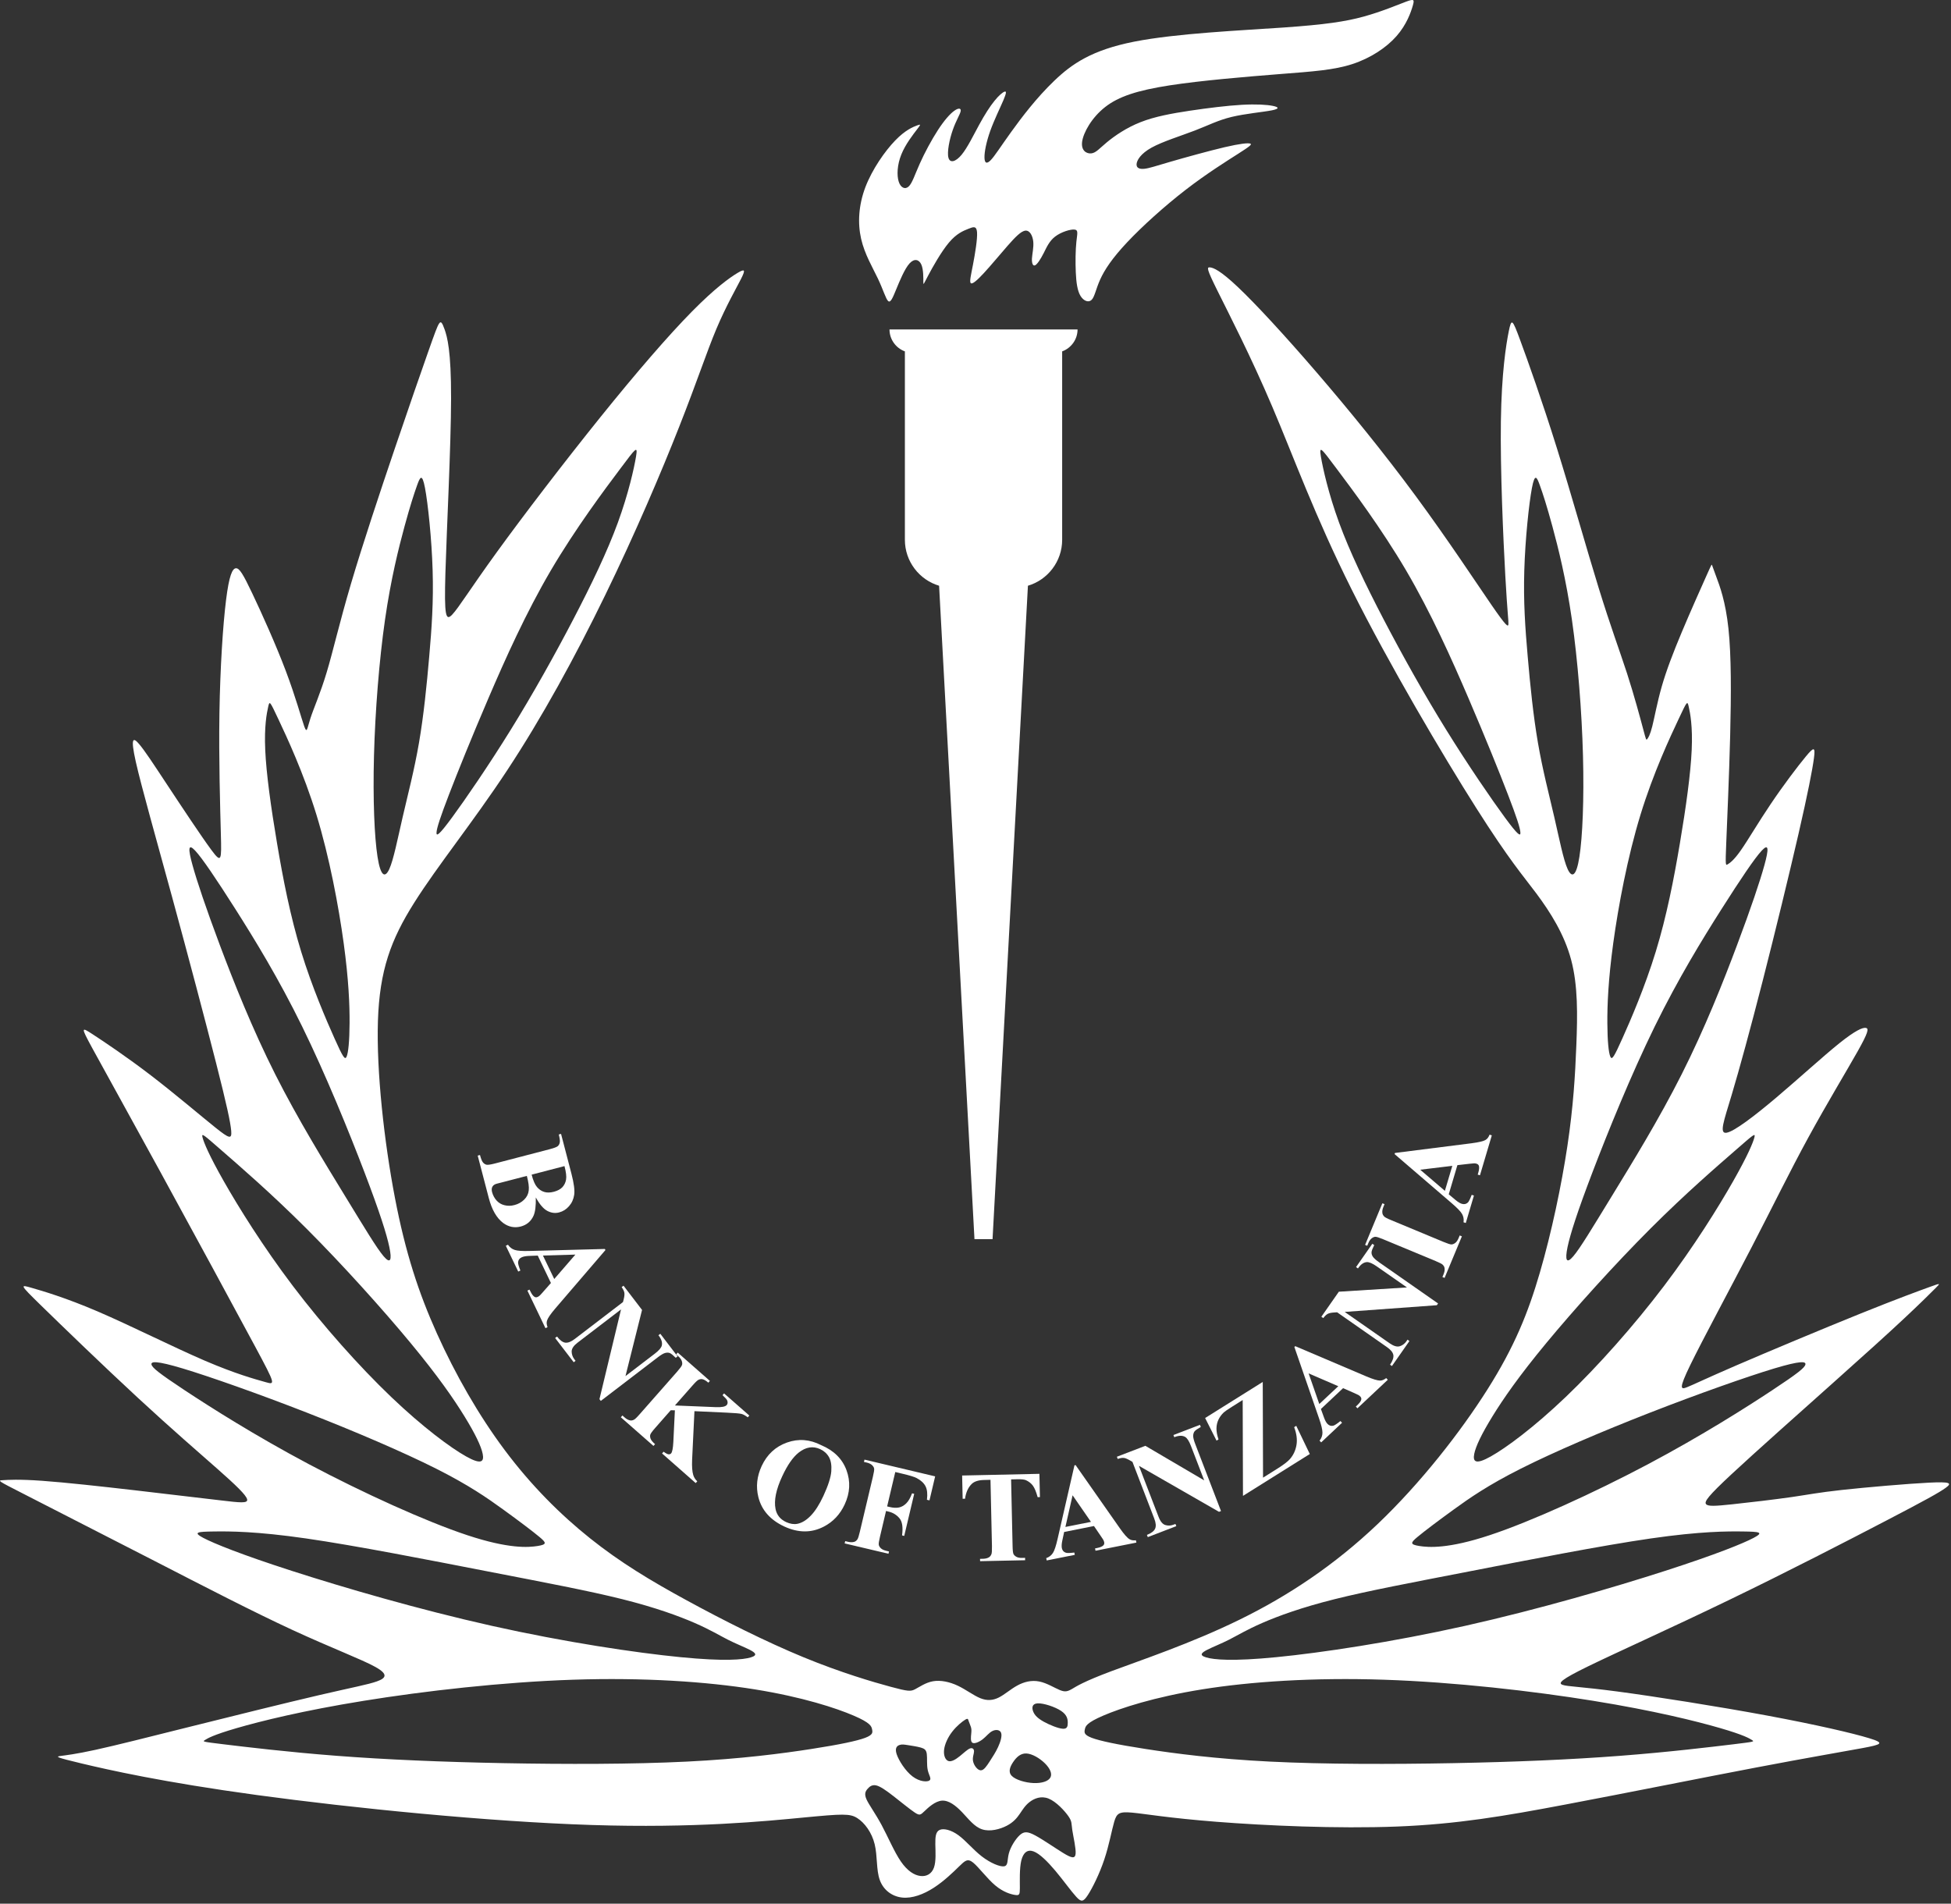
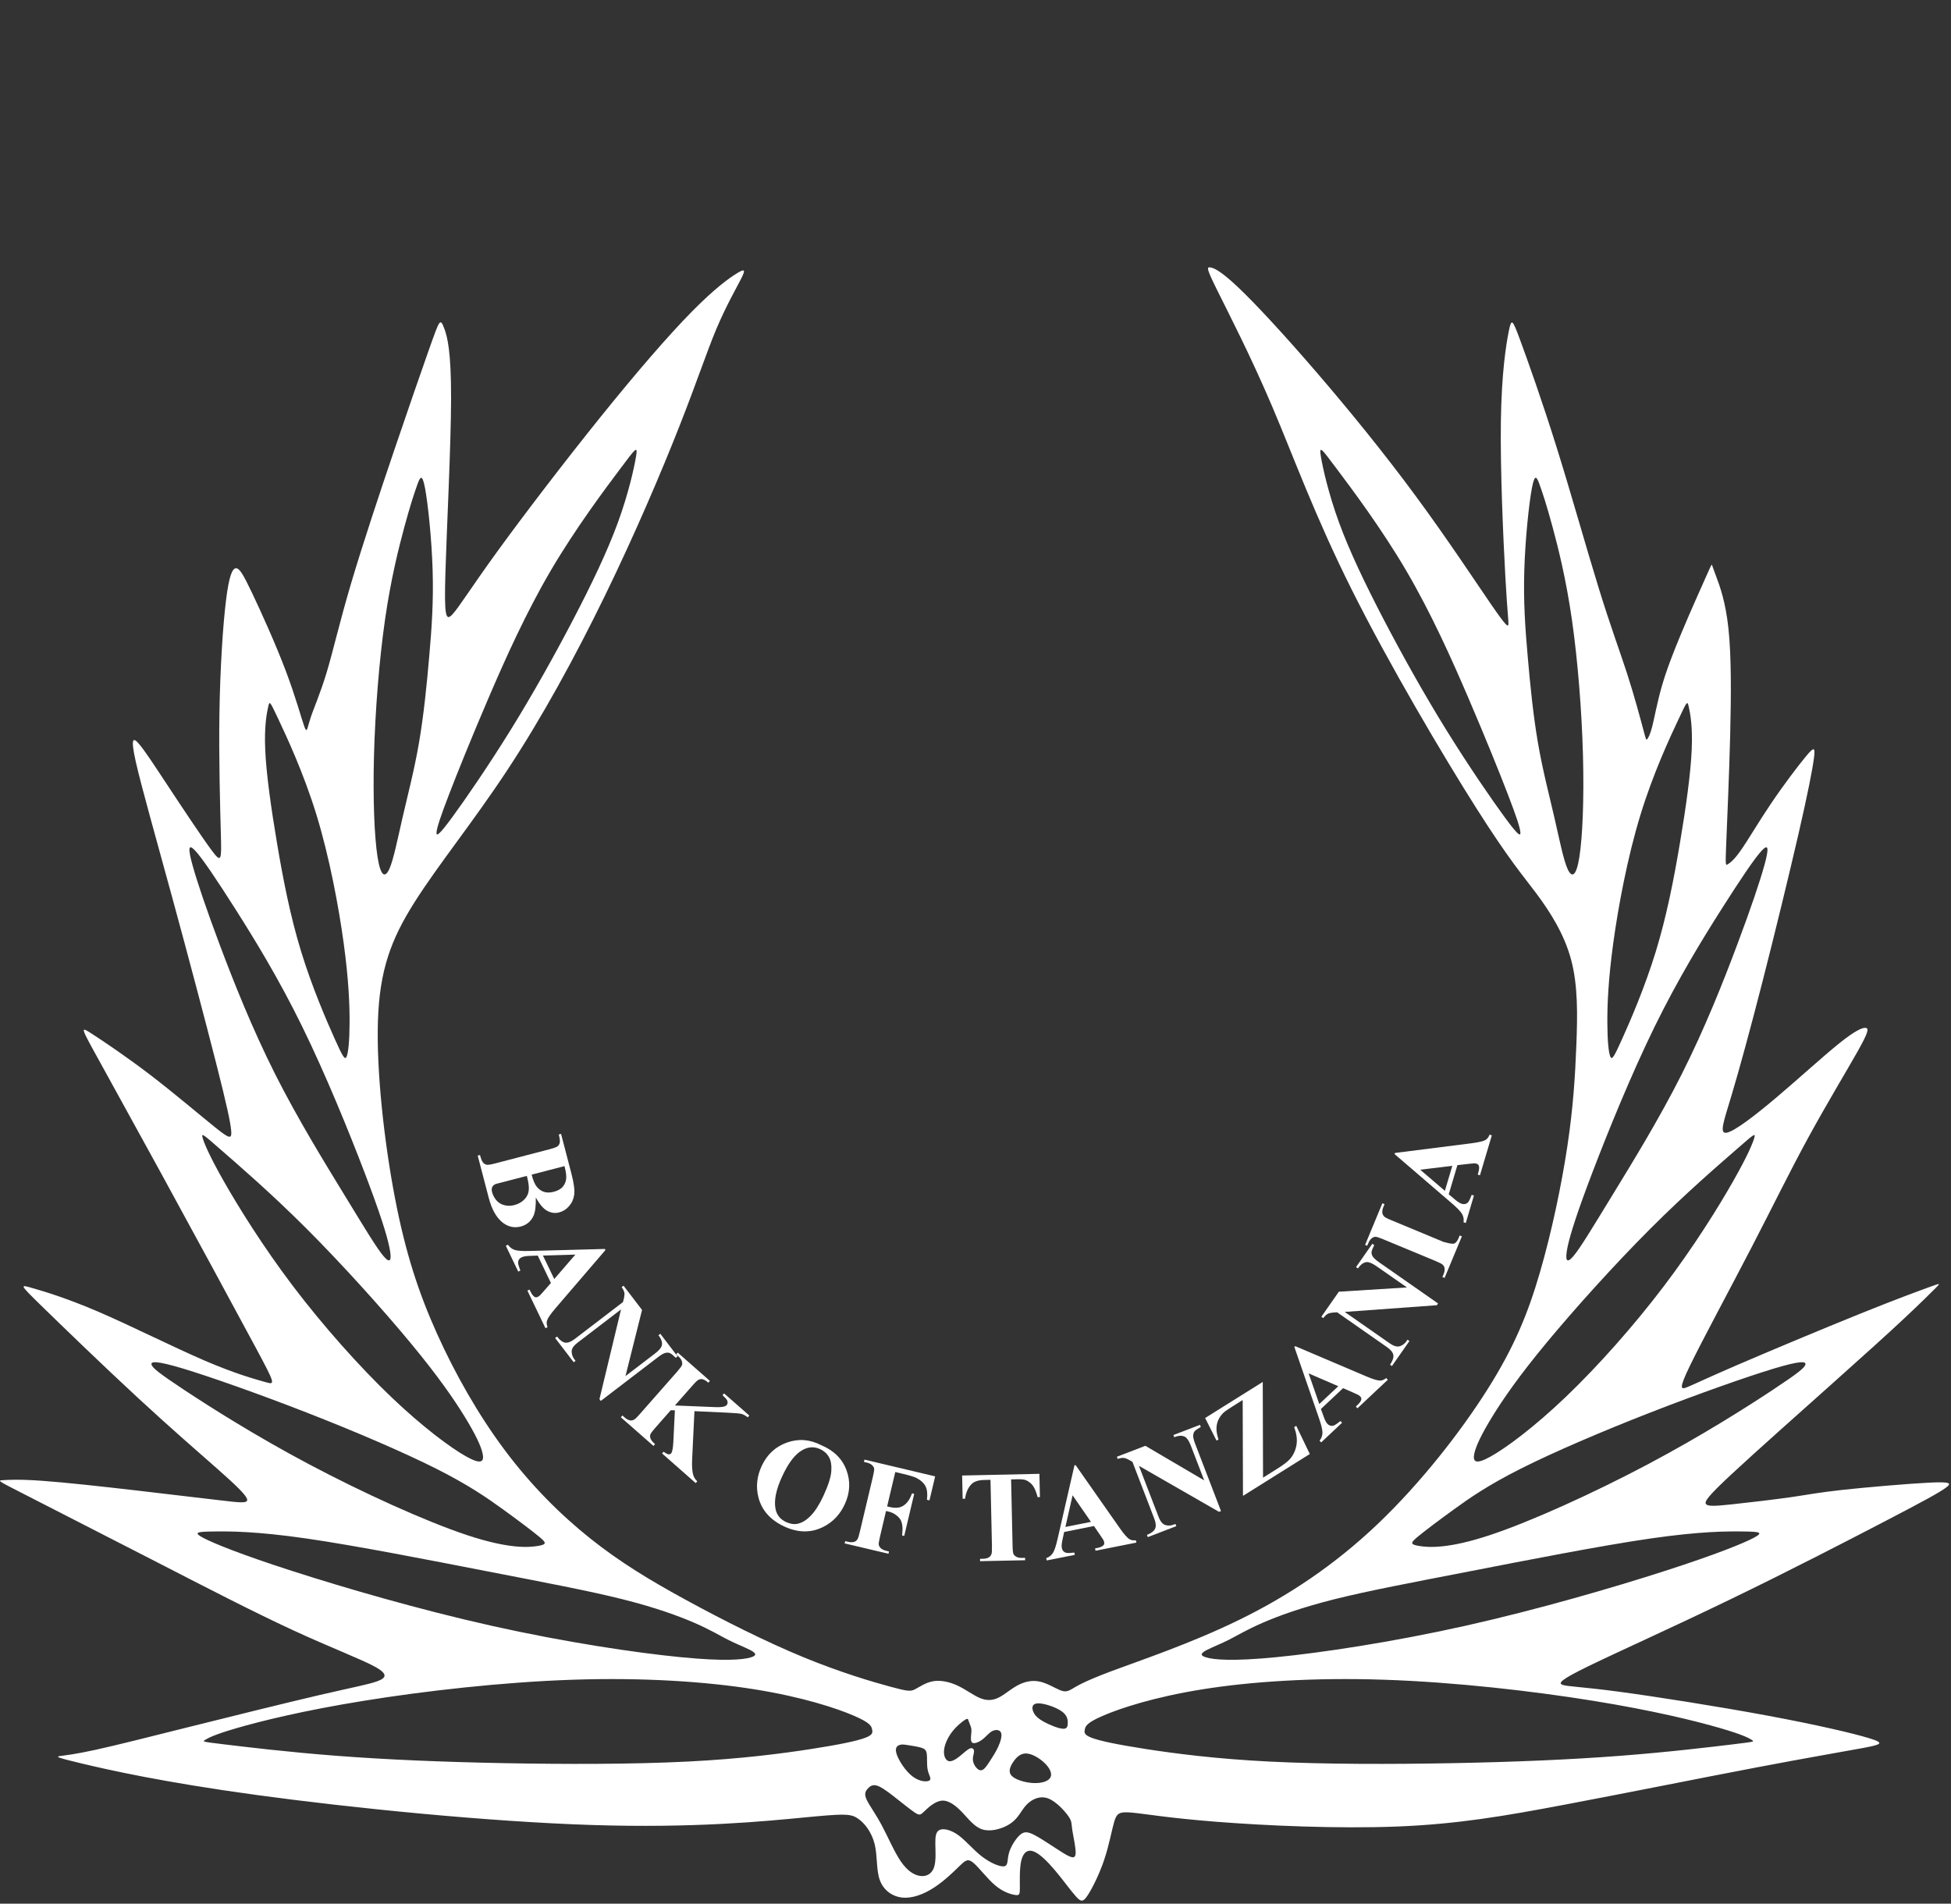
<svg xmlns="http://www.w3.org/2000/svg" width="207" height="202" version="1.1" style="">
  <rect width="100%" height="100%" fill="#333333" stroke="none" />
  <rect id="backgroundrect" width="100%" height="100%" x="0" y="0" fill="none" stroke="none" />
  <g class="currentLayer" style="">
    <title>Layer 1</title>
    <g id="surface1" class="">
      <path style=" stroke:none;fill-rule:evenodd;fill:rgb(255,255,255);fill-opacity:1;" d="M129.199,30.906 C130.375,33.281 132.727,37.832 135,43.184 C137.277,48.531 139.477,54.684 143.426,62.582 C147.375,70.48 153.074,80.133 156.625,85.734 C160.176,91.332 161.574,92.883 163.027,94.832 C164.477,96.781 165.977,99.133 166.699,101.855 C167.426,104.582 167.375,107.684 167.25,110.895 C167.125,114.105 166.926,117.434 166.301,121.594 C165.676,125.758 164.625,130.758 163.375,135.047 C162.125,139.332 160.676,142.91 157.824,147.422 C154.973,151.934 150.723,157.383 146.148,161.734 C141.574,166.082 136.676,169.336 131.523,171.859 C126.375,174.383 120.973,176.184 117.938,177.32 C114.898,178.461 114.223,178.934 113.75,179.207 C113.273,179.484 113,179.559 112.449,179.332 C111.898,179.109 111.074,178.582 110.262,178.422 C109.449,178.258 108.648,178.457 107.938,178.848 C107.223,179.234 106.598,179.809 105.973,180.121 C105.348,180.434 104.723,180.484 104.012,180.195 C103.301,179.91 102.5,179.285 101.625,178.871 C100.75,178.457 99.801,178.258 99,178.395 C98.199,178.535 97.551,179.008 97.086,179.246 C96.625,179.484 96.348,179.484 94.5,178.984 C92.648,178.484 89.223,177.484 85.25,175.848 C81.273,174.211 76.75,171.934 72.875,169.82 C69,167.711 65.773,165.758 62.613,163.234 C59.449,160.711 56.348,157.609 53.562,153.883 C50.773,150.16 48.301,145.809 46.363,141.508 C44.426,137.207 43.023,132.957 41.898,127.082 C40.773,121.207 39.926,113.707 40.098,108.332 C40.273,102.957 41.473,99.707 43.949,95.785 C46.422,91.859 50.172,87.258 53.82,81.723 C57.473,76.184 61.02,69.711 64.195,63.184 C67.371,56.66 70.172,50.086 72.07,45.262 C73.973,40.438 74.973,37.359 76.008,34.898 C77.047,32.438 78.121,30.586 78.621,29.598 C79.121,28.609 79.047,28.484 78.234,28.973 C77.422,29.461 75.871,30.562 73.41,33.062 C70.945,35.562 67.57,39.461 63.695,44.273 C59.82,49.086 55.445,54.812 52.66,58.66 C49.871,62.512 48.672,64.484 47.984,65.211 C47.297,65.938 47.121,65.41 47.258,60.773 C47.395,56.137 47.848,47.387 47.859,42.285 C47.871,37.188 47.445,35.734 47.172,34.953 C46.895,34.172 46.77,34.059 46.582,34.34 C46.395,34.621 46.145,35.297 45.395,37.43 C44.645,39.559 43.395,43.148 41.852,47.699 C40.309,52.246 38.473,57.762 37.227,61.98 C35.984,66.199 35.332,69.121 34.656,71.359 C33.984,73.598 33.281,75.148 32.934,76.223 C32.582,77.297 32.582,77.898 32.281,77.074 C31.984,76.246 31.383,73.996 30.32,71.184 C29.258,68.371 27.734,64.996 26.77,62.973 C25.809,60.949 25.406,60.273 25.031,60.297 C24.656,60.324 24.309,61.047 23.984,63.672 C23.656,66.297 23.359,70.824 23.281,75.688 C23.207,80.547 23.359,85.746 23.434,88.523 C23.508,91.297 23.508,91.648 22.434,90.199 C21.359,88.746 19.207,85.496 17.707,83.223 C16.207,80.949 15.355,79.648 14.758,78.949 C14.156,78.246 13.809,78.148 14.406,80.824 C15.008,83.496 16.559,88.949 18.258,95.176 C19.957,101.398 21.809,108.398 22.934,112.824 C24.059,117.246 24.457,119.098 24.531,119.996 C24.605,120.898 24.355,120.848 22.859,119.648 C21.359,118.449 18.605,116.098 16.031,114.125 C13.457,112.148 11.059,110.547 9.832,109.746 C8.609,108.949 8.559,108.949 9.781,111.199 C11.008,113.449 13.508,117.949 16.984,124.297 C20.457,130.648 24.906,138.848 27.094,142.926 C29.281,147 29.207,146.949 28.145,146.648 C27.082,146.348 25.031,145.797 21.719,144.375 C18.406,142.949 13.832,140.648 10.371,139.16 C6.906,137.676 4.559,137 3.344,136.648 C2.133,136.301 2.059,136.273 4.27,138.438 C6.48,140.598 10.98,144.949 14.645,148.336 C18.305,151.723 21.133,154.148 23.082,155.875 C25.031,157.598 26.105,158.625 26.219,159.086 C26.332,159.547 25.48,159.449 23.383,159.199 C21.281,158.949 17.93,158.551 14.344,158.137 C10.758,157.723 6.93,157.301 4.457,157.125 C1.98,156.949 0.855,157.023 0.293,157.062 C-0.27,157.098 -0.27,157.098 2.543,158.535 C5.355,159.973 10.98,162.848 16.355,165.609 C21.73,168.375 26.855,171.023 31.02,172.949 C35.18,174.871 38.383,176.074 39.82,176.875 C41.258,177.672 40.93,178.074 39.992,178.41 C39.055,178.746 37.508,179.023 33.906,179.859 C30.305,180.699 24.656,182.098 20.156,183.223 C15.656,184.348 12.305,185.199 10.133,185.672 C7.957,186.148 6.957,186.25 6.43,186.324 C5.906,186.398 5.855,186.449 8.68,187.125 C11.508,187.797 17.207,189.098 27.281,190.473 C37.355,191.848 51.805,193.297 62.758,193.648 C73.707,194 81.156,193.25 85.277,192.855 C89.395,192.461 90.184,192.422 90.957,192.918 C91.734,193.41 92.496,194.434 92.801,195.684 C93.109,196.938 92.957,198.41 93.344,199.484 C93.73,200.562 94.656,201.234 95.719,201.348 C96.781,201.461 97.984,201.012 99.07,200.309 C100.156,199.609 101.133,198.66 101.758,198.047 C102.383,197.438 102.656,197.16 103.246,197.637 C103.832,198.109 104.734,199.336 105.594,200.059 C106.457,200.785 107.281,201.012 107.719,201.074 C108.156,201.137 108.207,201.035 108.207,200.324 C108.207,199.609 108.156,198.285 108.355,197.434 C108.559,196.586 109.008,196.211 109.656,196.449 C110.309,196.688 111.156,197.535 111.996,198.535 C112.832,199.535 113.656,200.688 114.184,201.262 C114.707,201.836 114.93,201.836 115.418,201.086 C115.906,200.336 116.656,198.836 117.168,197.297 C117.684,195.762 117.957,194.184 118.219,193.297 C118.484,192.41 118.734,192.211 120.109,192.336 C121.484,192.461 123.984,192.91 129.082,193.309 C134.184,193.711 141.883,194.062 148.23,193.812 C154.582,193.562 159.582,192.711 166.055,191.484 C172.531,190.262 180.48,188.66 186.258,187.562 C192.031,186.461 195.633,185.859 197.633,185.484 C199.633,185.109 200.031,184.961 198.309,184.438 C196.582,183.91 192.734,183.012 187.484,182.035 C182.234,181.062 175.582,180.012 171.605,179.484 C167.633,178.961 166.332,178.961 165.809,178.785 C165.281,178.609 165.531,178.262 168.555,176.785 C171.582,175.312 177.383,172.711 183.531,169.734 C189.684,166.762 196.18,163.41 200.207,161.309 C204.234,159.211 205.781,158.359 206.457,157.859 C207.133,157.359 206.934,157.211 204.656,157.324 C202.383,157.438 198.031,157.812 195.418,158.098 C192.809,158.387 191.934,158.586 190.121,158.848 C188.309,159.109 185.559,159.434 183.781,159.621 C182.008,159.809 181.207,159.859 181.008,159.598 C180.809,159.336 181.207,158.762 183.734,156.41 C186.258,154.062 190.906,149.934 194.418,146.797 C197.934,143.66 200.309,141.512 202.031,139.898 C203.758,138.285 204.832,137.211 205.371,136.672 C205.906,136.137 205.906,136.137 204.77,136.547 C203.633,136.961 201.359,137.785 197.359,139.398 C193.359,141.012 187.633,143.41 184.219,144.883 C180.809,146.359 179.707,146.91 179.02,147.184 C178.332,147.461 178.059,147.461 179.359,144.797 C180.656,142.137 183.531,136.809 185.844,132.348 C188.156,127.883 189.906,124.285 191.859,120.707 C193.809,117.133 195.957,113.582 197.082,111.582 C198.207,109.582 198.309,109.133 197.969,109.07 C197.633,109.008 196.859,109.332 195.156,110.695 C193.457,112.059 190.832,114.457 188.461,116.465 C186.094,118.465 183.98,120.07 183.18,120.195 C182.379,120.32 182.895,118.965 183.727,116.188 C184.559,113.406 185.707,109.207 187.027,104.051 C188.344,98.895 189.832,92.781 190.82,88.484 C191.809,84.184 192.293,81.695 192.457,80.457 C192.621,79.219 192.457,79.234 191.602,80.266 C190.746,81.297 189.195,83.344 187.871,85.316 C186.543,87.281 185.445,89.172 184.688,90.246 C183.934,91.32 183.52,91.582 183.301,91.715 C183.082,91.848 183.055,91.848 183.152,89.496 C183.246,87.145 183.457,82.445 183.57,78.051 C183.68,73.656 183.695,69.57 183.387,66.695 C183.082,63.82 182.457,62.16 182.105,61.223 C181.754,60.285 181.68,60.07 181.645,59.965 C181.605,59.859 181.605,59.859 181.043,61.113 C180.48,62.371 179.355,64.883 178.438,67.07 C177.52,69.258 176.805,71.121 176.312,72.84 C175.82,74.559 175.543,76.133 175.305,77.07 C175.07,78.008 174.867,78.309 174.762,78.434 C174.656,78.559 174.645,78.508 174.332,77.332 C174.016,76.16 173.406,73.859 172.625,71.445 C171.84,69.035 170.891,66.508 169.617,62.383 C168.34,58.258 166.742,52.535 165.18,47.535 C163.617,42.535 162.09,38.258 161.277,36.059 C160.465,33.859 160.367,33.734 160.078,35.16 C159.793,36.582 159.316,39.559 159.242,44.695 C159.168,49.832 159.492,57.133 159.715,61.148 C159.941,65.16 160.066,65.883 160.043,66.223 C160.016,66.559 159.84,66.508 158.242,64.184 C156.641,61.859 153.617,57.262 150.227,52.66 C146.84,48.059 143.09,43.461 139.691,39.512 C136.289,35.559 133.242,32.262 131.352,30.473 C129.465,28.684 128.742,28.41 128.379,28.371 C128.02,28.332 128.02,28.531 129.199,30.906 zM110.094,180.742 C110.715,180.711 111.938,181.109 112.582,181.543 C113.227,181.973 113.289,182.434 113.289,182.809 C113.289,183.184 113.227,183.473 112.746,183.434 C112.266,183.398 111.363,183.035 110.746,182.691 C110.129,182.348 109.789,182.023 109.629,181.629 C109.465,181.234 109.477,180.773 110.094,180.742 zM108.891,186.059 C108.266,186.035 107.828,186.473 107.496,186.969 C107.164,187.461 106.938,188.012 107.344,188.434 C107.754,188.859 108.789,189.16 109.66,189.199 C110.527,189.234 111.227,189.012 111.445,188.609 C111.664,188.211 111.402,187.637 110.863,187.105 C110.328,186.574 109.516,186.086 108.891,186.059 zM102.402,182.48 C102.102,182.66 101.504,183.137 101.035,183.742 C100.562,184.348 100.227,185.086 100.164,185.691 C100.102,186.297 100.312,186.773 100.645,186.867 C100.977,186.961 101.426,186.672 101.84,186.34 C102.254,186.012 102.629,185.637 102.902,185.531 C103.176,185.422 103.352,185.586 103.344,185.848 C103.34,186.109 103.152,186.473 103.246,186.902 C103.34,187.336 103.715,187.836 104.051,187.848 C104.391,187.859 104.688,187.387 105.004,186.906 C105.312,186.422 105.641,185.934 105.895,185.379 C106.152,184.824 106.34,184.199 106.215,183.867 C106.09,183.535 105.652,183.496 105.289,183.68 C104.926,183.859 104.641,184.262 104.254,184.559 C103.863,184.859 103.379,185.059 103.164,184.918 C102.953,184.773 103.016,184.285 103.047,183.961 C103.078,183.637 103.078,183.473 103.016,183.262 C102.953,183.047 102.828,182.785 102.766,182.598 C102.703,182.41 102.703,182.297 102.402,182.48 zM95.438,185.16 C95.188,185.246 94.914,185.461 95.133,186.129 C95.352,186.797 96.062,187.922 96.82,188.496 C97.578,189.074 98.379,189.098 98.621,188.922 C98.863,188.746 98.551,188.371 98.434,187.824 C98.312,187.273 98.391,186.547 98.332,186.117 C98.277,185.684 98.09,185.547 97.703,185.434 C97.312,185.324 96.727,185.234 96.32,185.172 C95.914,185.109 95.688,185.074 95.438,185.16 zM92.965,189.449 C93.402,189.547 94.004,189.973 94.785,190.578 C95.562,191.184 96.527,191.973 97.051,192.324 C97.578,192.672 97.664,192.586 98.07,192.199 C98.477,191.809 99.203,191.121 99.934,191.066 C100.664,191.012 101.402,191.586 102.078,192.293 C102.754,192.996 103.363,193.836 104.203,194.109 C105.039,194.387 106.102,194.098 106.812,193.73 C107.527,193.359 107.891,192.91 108.195,192.469 C108.504,192.023 108.754,191.586 109.238,191.211 C109.727,190.836 110.453,190.523 111.258,190.848 C112.062,191.172 112.953,192.137 113.352,192.711 C113.754,193.285 113.664,193.473 113.77,194.191 C113.879,194.91 114.176,196.16 114.121,196.715 C114.062,197.273 113.652,197.137 112.801,196.617 C111.953,196.098 110.664,195.199 109.832,194.754 C109.004,194.309 108.629,194.324 108.184,194.734 C107.738,195.148 107.227,195.961 107.039,196.66 C106.852,197.359 106.988,197.949 106.547,198.031 C106.102,198.109 105.078,197.684 104.172,196.984 C103.266,196.285 102.477,195.309 101.688,194.734 C100.902,194.16 100.113,193.984 99.695,194.172 C99.277,194.359 99.227,194.91 99.238,195.699 C99.254,196.484 99.328,197.512 99.09,198.172 C98.852,198.836 98.301,199.137 97.66,199.059 C97.016,198.984 96.277,198.535 95.578,197.516 C94.879,196.496 94.215,194.91 93.547,193.668 C92.879,192.422 92.203,191.523 91.938,190.934 C91.676,190.348 91.828,190.074 92.039,189.824 C92.254,189.574 92.527,189.348 92.965,189.449 zM67.48,48.457 C67.68,47.238 67.484,47.5 65.836,49.703 C64.184,51.902 61.082,56.039 58.441,60.531 C55.805,65.027 53.629,69.875 51.816,74.102 C50.004,78.328 48.555,81.926 47.641,84.301 C46.727,86.676 46.352,87.828 46.316,88.316 C46.277,88.801 46.578,88.625 47.965,86.738 C49.352,84.852 51.828,81.25 54.203,77.414 C56.578,73.578 58.852,69.5 60.816,65.738 C62.777,61.977 64.43,58.527 65.555,55.453 C66.68,52.375 67.277,49.676 67.48,48.457 zM45.09,51.766 C45.402,53.402 45.805,57.203 45.902,60.516 C46.004,63.828 45.805,66.652 45.539,69.676 C45.277,72.703 44.953,75.926 44.453,78.828 C43.953,81.727 43.277,84.301 42.727,86.676 C42.18,89.051 41.754,91.227 41.305,92.215 C40.852,93.203 40.379,93 40.055,90.914 C39.727,88.828 39.555,84.852 39.68,80.164 C39.805,75.477 40.227,70.078 40.852,65.738 C41.477,61.402 42.305,58.125 42.914,55.875 C43.527,53.625 43.93,52.402 44.242,51.527 C44.555,50.652 44.777,50.125 45.09,51.766 zM28.453,75.004 C28.602,74.328 28.625,74.379 29.527,76.293 C30.426,78.203 32.199,81.98 33.578,86.465 C34.953,90.953 35.926,96.152 36.465,100.078 C37,104 37.102,106.652 37.09,108.578 C37.078,110.5 36.953,111.703 36.777,112.113 C36.602,112.527 36.375,112.152 35.5,110.203 C34.625,108.25 33.102,104.727 31.953,100.977 C30.801,97.227 30.027,93.25 29.391,89.465 C28.75,85.676 28.25,82.078 28.141,79.578 C28.027,77.078 28.301,75.676 28.453,75.004 zM20.699,90.25 C21.453,91.051 22.949,93.277 24.977,96.465 C27,99.652 29.551,103.801 32.062,108.926 C34.574,114.051 37.051,120.152 38.664,124.375 C40.277,128.602 41.027,130.953 41.312,132.34 C41.602,133.727 41.426,134.152 40.703,133.301 C39.977,132.453 38.699,130.328 36.613,126.914 C34.527,123.5 31.625,118.801 29.188,113.965 C26.75,109.125 24.777,104.152 23.312,100.25 C21.852,96.352 20.902,93.527 20.426,91.801 C19.949,90.078 19.949,89.453 20.699,90.25 zM23.465,122.027 C25.301,123.629 28.699,126.551 32.527,130.375 C36.352,134.203 40.602,138.926 43.551,142.488 C46.5,146.051 48.152,148.453 49.289,150.301 C50.426,152.152 51.051,153.453 51.215,154.277 C51.375,155.102 51.074,155.453 49.453,154.539 C47.824,153.629 44.875,151.453 41.488,148.215 C38.102,144.977 34.277,140.676 31.074,136.453 C27.875,132.227 25.301,128.078 23.738,125.328 C22.176,122.578 21.625,121.227 21.488,120.691 C21.352,120.152 21.625,120.43 23.465,122.027 zM19.414,145.215 C22.277,146.078 27.453,147.902 32.578,149.902 C37.703,151.902 42.777,154.078 46.277,155.84 C49.777,157.605 51.703,158.953 53.375,160.164 C55.051,161.379 56.477,162.453 57.227,163.078 C57.977,163.703 58.051,163.879 57.051,164.043 C56.051,164.203 53.977,164.355 49.59,162.902 C45.203,161.453 38.5,158.402 32.777,155.367 C27.051,152.328 22.301,149.305 19.574,147.504 C16.852,145.703 16.152,145.129 16.074,144.789 C16,144.453 16.551,144.355 19.414,145.215 zM77.215,173.98 C78.102,174.43 78.949,174.754 79.539,175.055 C80.125,175.355 80.449,175.629 79.652,175.867 C78.852,176.105 76.926,176.305 72.199,175.84 C67.477,175.379 59.949,174.254 52.176,172.516 C44.402,170.777 36.375,168.43 30.949,166.68 C25.527,164.93 22.699,163.777 21.562,163.18 C20.426,162.578 20.977,162.527 22.664,162.504 C24.352,162.48 27.176,162.48 32.465,163.242 C37.75,164.004 45.5,165.527 51.688,166.73 C57.875,167.93 62.5,168.805 66.039,169.691 C69.574,170.578 72.027,171.48 73.715,172.215 C75.402,172.953 76.324,173.527 77.215,173.98 zM90.562,182.039 C88.746,181.258 85.18,180.074 80.062,179.254 C74.945,178.434 68.27,177.984 60.781,178.234 C53.293,178.484 44.992,179.434 38.582,180.473 C32.168,181.508 27.645,182.633 25.105,183.371 C22.57,184.109 22.02,184.461 21.742,184.633 C21.469,184.809 21.469,184.809 23.73,185.086 C25.992,185.359 30.52,185.91 35.742,186.309 C40.969,186.711 46.895,186.961 53.43,187.086 C59.969,187.211 67.117,187.211 72.883,186.922 C78.645,186.637 83.02,186.059 86.09,185.582 C89.164,185.105 90.93,184.723 91.789,184.402 C92.645,184.078 92.59,183.816 92.527,183.5 C92.461,183.184 92.383,182.816 90.562,182.039 zM140.148,48.457 C139.949,47.238 140.145,47.5 141.793,49.703 C143.445,51.902 146.547,56.039 149.188,60.531 C151.824,65.027 154,69.875 155.812,74.102 C157.625,78.328 159.074,81.926 159.988,84.301 C160.902,86.676 161.277,87.828 161.312,88.316 C161.352,88.801 161.051,88.625 159.664,86.738 C158.277,84.852 155.801,81.25 153.426,77.414 C151.051,73.578 148.777,69.5 146.812,65.738 C144.852,61.977 143.199,58.527 142.074,55.453 C140.949,52.375 140.352,49.676 140.148,48.457 zM162.539,51.766 C162.227,53.402 161.824,57.203 161.727,60.516 C161.625,63.828 161.824,66.652 162.09,69.676 C162.352,72.703 162.676,75.926 163.176,78.828 C163.676,81.727 164.352,84.301 164.902,86.676 C165.449,89.051 165.875,91.227 166.324,92.215 C166.777,93.203 167.25,93 167.574,90.914 C167.902,88.828 168.078,84.852 167.953,80.164 C167.828,75.477 167.402,70.078 166.777,65.738 C166.152,61.402 165.324,58.125 164.715,55.875 C164.102,53.625 163.703,52.402 163.387,51.527 C163.074,50.652 162.852,50.125 162.539,51.766 zM179.176,75.004 C179.027,74.328 179.004,74.379 178.102,76.293 C177.203,78.203 175.426,81.98 174.051,86.465 C172.676,90.953 171.703,96.152 171.164,100.078 C170.629,104 170.527,106.652 170.539,108.578 C170.551,110.5 170.676,111.703 170.852,112.113 C171.027,112.527 171.25,112.152 172.125,110.203 C173.004,108.25 174.527,104.727 175.676,100.977 C176.828,97.227 177.602,93.25 178.238,89.465 C178.879,85.676 179.379,82.078 179.488,79.578 C179.602,77.078 179.328,75.676 179.176,75.004 zM186.926,90.25 C186.176,91.051 184.676,93.277 182.652,96.465 C180.629,99.652 178.078,103.801 175.562,108.926 C173.051,114.051 170.578,120.152 168.965,124.375 C167.352,128.602 166.602,130.953 166.312,132.34 C166.027,133.727 166.203,134.152 166.926,133.301 C167.652,132.453 168.926,130.328 171.016,126.914 C173.102,123.5 176.004,118.801 178.438,113.965 C180.879,109.125 182.852,104.152 184.312,100.25 C185.777,96.352 186.727,93.527 187.203,91.801 C187.676,90.078 187.676,89.453 186.926,90.25 zM184.164,122.027 C182.328,123.629 178.926,126.551 175.102,130.375 C171.277,134.203 167.027,138.926 164.078,142.488 C161.129,146.051 159.477,148.453 158.34,150.301 C157.203,152.152 156.578,153.453 156.414,154.277 C156.254,155.102 156.551,155.453 158.176,154.539 C159.801,153.629 162.754,151.453 166.141,148.215 C169.527,144.977 173.352,140.676 176.551,136.453 C179.754,132.227 182.328,128.078 183.891,125.328 C185.453,122.578 186.004,121.227 186.141,120.691 C186.277,120.152 186.004,120.43 184.164,122.027 zM188.215,145.215 C185.352,146.078 180.176,147.902 175.051,149.902 C169.926,151.902 164.852,154.078 161.352,155.84 C157.852,157.605 155.926,158.953 154.254,160.164 C152.578,161.379 151.152,162.453 150.402,163.078 C149.652,163.703 149.578,163.879 150.578,164.043 C151.578,164.203 153.652,164.355 158.039,162.902 C162.426,161.453 169.129,158.402 174.852,155.367 C180.578,152.328 185.328,149.305 188.051,147.504 C190.777,145.703 191.477,145.129 191.551,144.789 C191.629,144.453 191.078,144.355 188.215,145.215 zM130.414,173.98 C129.527,174.43 128.676,174.754 128.09,175.055 C127.504,175.355 127.176,175.629 127.977,175.867 C128.777,176.105 130.703,176.305 135.43,175.84 C140.152,175.379 147.676,174.254 155.453,172.516 C163.227,170.777 171.254,168.43 176.68,166.68 C182.102,164.93 184.93,163.777 186.066,163.18 C187.203,162.578 186.652,162.527 184.965,162.504 C183.277,162.48 180.453,162.48 175.164,163.242 C169.879,164.004 162.129,165.527 155.941,166.73 C149.754,167.93 145.129,168.805 141.59,169.691 C138.051,170.578 135.602,171.48 133.914,172.215 C132.227,172.953 131.301,173.527 130.414,173.98 zM117.062,182.039 C118.883,181.258 122.445,180.074 127.566,179.254 C132.684,178.434 139.359,177.984 146.848,178.234 C154.336,178.484 162.633,179.434 169.047,180.473 C175.461,181.508 179.984,182.633 182.523,183.371 C185.059,184.109 185.609,184.461 185.883,184.633 C186.16,184.809 186.16,184.809 183.898,185.086 C181.633,185.359 177.109,185.91 171.883,186.309 C166.66,186.711 160.734,186.961 154.199,187.086 C147.66,187.211 140.508,187.211 134.746,186.922 C128.984,186.637 124.609,186.059 121.539,185.582 C118.465,185.105 116.695,184.723 115.84,184.402 C114.984,184.078 115.039,183.816 115.102,183.5 C115.168,183.184 115.246,182.816 117.062,182.039 " id="svg_1" />
-       <path style=" stroke:none;fill-rule:evenodd;fill:rgb(255,255,255);fill-opacity:1;" d="M114.016,24.359 C114.438,24.41 114.289,24.809 114.203,25.66 C114.113,26.512 114.09,27.809 114.141,28.898 C114.188,29.984 114.312,30.859 114.641,31.398 C114.965,31.934 115.488,32.137 115.812,31.824 C116.141,31.512 116.266,30.684 116.727,29.66 C117.188,28.637 117.992,27.41 119.578,25.723 C121.164,24.035 123.539,21.887 125.789,20.148 C128.039,18.41 130.164,17.086 131.379,16.309 C132.59,15.535 132.891,15.309 132.641,15.234 C132.391,15.16 131.59,15.234 129.926,15.621 C128.266,16.012 125.738,16.711 124.152,17.172 C122.562,17.637 121.914,17.859 121.414,17.91 C120.914,17.961 120.566,17.836 120.59,17.422 C120.613,17.012 121.016,16.309 122.188,15.66 C123.363,15.012 125.316,14.41 126.777,13.848 C128.242,13.285 129.215,12.762 130.664,12.41 C132.117,12.059 134.039,11.887 134.926,11.711 C135.816,11.535 135.664,11.359 135.039,11.234 C134.414,11.109 133.312,11.035 131.754,11.121 C130.188,11.211 128.164,11.461 126.254,11.746 C124.34,12.035 122.539,12.359 121.016,12.961 C119.488,13.559 118.242,14.434 117.438,15.098 C116.641,15.762 116.289,16.211 115.801,16.273 C115.312,16.336 114.688,16.012 114.812,15.047 C114.938,14.086 115.816,12.484 117.254,11.359 C118.688,10.234 120.691,9.586 124.09,9.059 C127.488,8.535 132.289,8.137 135.801,7.859 C139.312,7.586 141.539,7.434 143.488,6.797 C145.438,6.16 147.117,5.035 148.176,3.824 C149.242,2.609 149.691,1.309 149.891,0.621 C150.09,-0.066 150.039,-0.141 149.164,0.184 C148.289,0.512 146.59,1.234 144.676,1.762 C142.766,2.285 140.641,2.609 136.152,2.922 C131.664,3.234 124.816,3.535 120.328,4.422 C115.84,5.309 113.715,6.785 111.852,8.574 C109.988,10.359 108.391,12.461 107.277,14.012 C106.164,15.559 105.539,16.559 105.113,16.996 C104.688,17.434 104.465,17.309 104.453,16.723 C104.438,16.137 104.641,15.086 105.062,13.898 C105.488,12.711 106.141,11.387 106.465,10.621 C106.789,9.859 106.789,9.66 106.59,9.723 C106.391,9.785 105.988,10.109 105.516,10.699 C105.039,11.285 104.488,12.137 103.891,13.234 C103.289,14.336 102.641,15.684 102.016,16.434 C101.391,17.184 100.789,17.336 100.629,16.734 C100.465,16.137 100.738,14.785 101.09,13.785 C101.438,12.785 101.863,12.137 101.926,11.797 C101.988,11.461 101.688,11.434 101.238,11.762 C100.789,12.086 100.188,12.762 99.516,13.797 C98.84,14.836 98.09,16.234 97.578,17.387 C97.062,18.535 96.789,19.434 96.414,19.785 C96.039,20.137 95.562,19.934 95.352,19.273 C95.141,18.609 95.188,17.484 95.629,16.398 C96.062,15.309 96.891,14.262 97.301,13.723 C97.715,13.184 97.715,13.16 97.301,13.309 C96.891,13.461 96.062,13.785 94.977,14.91 C93.891,16.035 92.539,17.961 91.812,19.871 C91.09,21.785 90.988,23.684 91.363,25.336 C91.738,26.984 92.59,28.387 93.152,29.574 C93.715,30.762 93.988,31.734 94.238,31.949 C94.488,32.16 94.715,31.609 95.09,30.695 C95.465,29.785 95.988,28.512 96.504,27.949 C97.016,27.387 97.516,27.535 97.754,28.074 C97.988,28.609 97.965,29.535 97.965,29.922 C97.965,30.309 97.988,30.16 98.465,29.262 C98.938,28.359 99.867,26.711 100.676,25.746 C101.488,24.781 102.188,24.5 102.719,24.289 C103.254,24.074 103.613,23.93 103.664,24.645 C103.715,25.359 103.453,26.934 103.234,28.074 C103.016,29.211 102.84,29.91 103.004,30.047 C103.164,30.184 103.664,29.762 104.402,28.961 C105.141,28.16 106.113,26.984 106.914,26.07 C107.715,25.16 108.34,24.512 108.801,24.473 C109.266,24.434 109.562,25.012 109.629,25.637 C109.688,26.262 109.516,26.934 109.488,27.434 C109.465,27.934 109.59,28.262 109.828,28.148 C110.062,28.035 110.414,27.484 110.727,26.871 C111.039,26.262 111.316,25.586 111.953,25.098 C112.59,24.609 113.59,24.309 114.016,24.359 " id="svg_2" />
-       <path style=" stroke:none;fill-rule:evenodd;fill:rgb(255,255,255);fill-opacity:1;" d="M94.375,34.957 L114.328,34.957 C114.328,36.023 113.645,36.938 112.695,37.285 L112.695,57.281 C112.695,59.578 111.156,61.535 109.062,62.152 L105.309,131.484 C104.992,131.484 104.672,131.484 104.355,131.484 C104.035,131.484 103.711,131.484 103.391,131.484 L99.637,62.152 C97.547,61.531 96.008,59.578 96.008,57.281 L96.008,37.285 C95.059,36.938 94.375,36.023 94.375,34.957 " id="svg_3" />
      <path style=" stroke:none;fill-rule:nonzero;fill:rgb(255,255,255);fill-opacity:1;" d="M56.848,127.059 C56.871,127.949 56.789,128.602 56.602,129.012 C56.332,129.602 55.879,129.98 55.25,130.145 C54.586,130.316 53.965,130.191 53.391,129.773 C52.695,129.25 52.184,128.367 51.859,127.117 L50.684,122.621 L50.926,122.559 C51.035,122.969 51.145,123.238 51.258,123.363 C51.371,123.488 51.496,123.562 51.633,123.59 C51.77,123.617 52.078,123.57 52.555,123.445 L58.293,121.949 C58.773,121.824 59.066,121.715 59.176,121.621 C59.285,121.531 59.355,121.402 59.391,121.234 C59.426,121.07 59.391,120.785 59.285,120.379 L59.527,120.316 L60.633,124.555 C60.895,125.566 60.992,126.309 60.922,126.777 C60.852,127.246 60.672,127.648 60.375,127.984 C60.082,128.324 59.73,128.543 59.324,128.648 C58.898,128.762 58.48,128.703 58.066,128.484 C57.652,128.262 57.246,127.785 56.848,127.059 zM56.406,124.641 C56.566,125.258 56.754,125.695 56.973,125.953 C57.188,126.207 57.441,126.383 57.734,126.473 C58.027,126.566 58.367,126.559 58.762,126.457 C59.152,126.355 59.453,126.195 59.664,125.977 C59.871,125.754 60.004,125.484 60.059,125.164 C60.117,124.844 60.059,124.367 59.891,123.734 zM55.898,124.773 L53.059,125.512 L52.734,125.594 C52.496,125.652 52.336,125.758 52.25,125.91 C52.16,126.059 52.148,126.254 52.207,126.488 C52.301,126.836 52.461,127.137 52.691,127.391 C52.922,127.645 53.203,127.809 53.539,127.887 C53.871,127.969 54.219,127.965 54.582,127.867 C54.992,127.762 55.34,127.566 55.617,127.289 C55.895,127.016 56.059,126.691 56.098,126.32 C56.145,125.953 56.074,125.438 55.898,124.773 " id="svg_4" />
      <path style=" stroke:none;fill-rule:nonzero;fill:rgb(255,255,255);fill-opacity:1;" d="M58.453,136.137 L57.055,133.23 L56.09,133.266 C55.766,133.281 55.52,133.332 55.344,133.414 C55.113,133.523 54.988,133.699 54.969,133.938 C54.953,134.078 55.039,134.371 55.211,134.816 L54.984,134.926 L53.668,132.188 L53.895,132.078 C54.082,132.352 54.32,132.535 54.613,132.629 C54.902,132.727 55.43,132.762 56.195,132.738 L64.18,132.527 L64.234,132.645 L58.906,138.855 C58.402,139.445 58.113,139.871 58.035,140.137 C57.973,140.332 57.996,140.562 58.094,140.824 L57.871,140.93 L55.957,136.945 L56.18,136.84 L56.262,137 C56.414,137.32 56.566,137.523 56.719,137.613 C56.824,137.672 56.941,137.672 57.059,137.609 C57.133,137.578 57.203,137.527 57.266,137.469 C57.301,137.441 57.426,137.309 57.637,137.066 zM58.805,135.715 L61.047,133.125 L57.605,133.223 L58.805,135.715 " id="svg_5" />
      <path style=" stroke:none;fill-rule:nonzero;fill:rgb(255,255,255);fill-opacity:1;" d="M68.121,138.996 L66.363,146.016 L69.48,143.633 C69.914,143.301 70.16,143.012 70.219,142.77 C70.293,142.438 70.172,142.074 69.859,141.68 L70.059,141.527 L71.891,143.926 L71.695,144.074 C71.418,143.801 71.211,143.633 71.07,143.574 C70.926,143.516 70.762,143.512 70.574,143.562 C70.391,143.609 70.125,143.766 69.785,144.027 L63.746,148.648 L63.602,148.465 L65.891,138.941 L61.281,142.469 C60.863,142.789 60.656,143.098 60.652,143.402 C60.656,143.703 60.75,143.977 60.934,144.223 L61.066,144.395 L60.871,144.547 L58.898,141.973 L59.102,141.82 C59.406,142.219 59.703,142.434 59.984,142.469 C60.266,142.5 60.598,142.371 60.984,142.074 L66.098,138.16 L66.176,137.859 C66.25,137.559 66.273,137.324 66.242,137.16 C66.215,137 66.117,136.805 65.957,136.574 L66.156,136.426 L68.121,138.996 " id="svg_6" />
      <path style=" stroke:none;fill-rule:nonzero;fill:rgb(255,255,255);fill-opacity:1;" d="M73.68,149.738 L73.434,154.879 C73.402,155.605 73.441,156.152 73.555,156.52 C73.641,156.785 73.781,157.004 73.98,157.18 L73.812,157.367 L70.246,154.227 L70.406,154.039 C70.652,154.219 70.828,154.309 70.938,154.316 C71.051,154.324 71.137,154.289 71.203,154.219 C71.328,154.074 71.406,153.672 71.441,153.008 L71.605,149.648 L71.164,149.641 L69.52,151.512 C69.207,151.867 69.031,152.109 68.996,152.23 C68.957,152.355 68.969,152.5 69.027,152.66 C69.09,152.824 69.246,153.016 69.5,153.238 L69.332,153.426 L65.871,150.387 L66.039,150.195 L66.266,150.398 C66.465,150.574 66.656,150.676 66.84,150.715 C66.969,150.742 67.109,150.723 67.254,150.648 C67.363,150.602 67.57,150.406 67.871,150.059 L71.84,145.551 C72.148,145.195 72.32,144.965 72.359,144.84 C72.402,144.723 72.391,144.578 72.336,144.414 C72.281,144.246 72.16,144.082 71.965,143.914 L71.738,143.715 L71.906,143.523 L75.32,146.527 L75.152,146.715 C74.922,146.512 74.715,146.387 74.535,146.348 C74.402,146.316 74.266,146.336 74.117,146.406 C74.004,146.453 73.793,146.652 73.488,147 L71.609,149.133 L75.965,149.312 C76.57,149.336 76.949,149.262 77.102,149.09 C77.215,148.961 77.23,148.797 77.152,148.594 C77.109,148.492 76.945,148.309 76.66,148.039 L76.824,147.852 L79.504,150.203 L79.336,150.391 C79.082,150.199 78.855,150.074 78.66,150.027 C78.461,149.977 77.945,149.934 77.102,149.895 L73.68,149.738 " id="svg_7" />
      <path style=" stroke:none;fill-rule:nonzero;fill:rgb(255,255,255);fill-opacity:1;" d="M87.125,153.344 C88.469,153.906 89.363,154.793 89.809,155.992 C90.254,157.195 90.191,158.41 89.617,159.641 C89.129,160.691 88.395,161.477 87.406,161.988 C86.102,162.668 84.703,162.664 83.215,161.977 C81.723,161.281 80.805,160.238 80.461,158.852 C80.188,157.754 80.305,156.656 80.812,155.559 C81.387,154.328 82.281,153.5 83.5,153.066 C84.719,152.633 85.93,152.727 87.125,153.344 zM87.02,153.766 C86.262,153.418 85.504,153.535 84.75,154.125 C84.133,154.613 83.547,155.449 82.996,156.641 C82.336,158.055 82.102,159.215 82.285,160.121 C82.414,160.754 82.785,161.219 83.41,161.508 C83.828,161.699 84.227,161.762 84.602,161.691 C85.086,161.594 85.555,161.309 86.02,160.828 C86.488,160.348 86.934,159.648 87.363,158.727 C87.871,157.629 88.148,156.762 88.199,156.125 C88.246,155.488 88.164,154.984 87.953,154.609 C87.742,154.238 87.43,153.957 87.02,153.766 " id="svg_8" />
      <path style=" stroke:none;fill-rule:nonzero;fill:rgb(255,255,255);fill-opacity:1;" d="M94.988,156.195 L94.125,159.844 L94.383,159.906 C94.773,160 95.109,160.016 95.383,159.957 C95.664,159.898 95.922,159.75 96.16,159.512 C96.398,159.273 96.598,158.918 96.766,158.457 L96.996,158.508 L95.938,162.977 L95.707,162.918 C95.824,162.059 95.73,161.445 95.426,161.094 C95.121,160.734 94.734,160.5 94.266,160.391 L94.008,160.328 L93.367,163.051 C93.258,163.504 93.215,163.797 93.238,163.918 C93.262,164.047 93.336,164.168 93.461,164.289 C93.59,164.406 93.777,164.496 94.027,164.555 L94.324,164.625 L94.266,164.867 L89.617,163.77 L89.676,163.527 L89.969,163.598 C90.227,163.656 90.445,163.66 90.625,163.605 C90.754,163.57 90.863,163.488 90.961,163.352 C91.035,163.258 91.125,162.988 91.227,162.543 L92.613,156.699 C92.723,156.242 92.766,155.953 92.746,155.828 C92.723,155.703 92.648,155.582 92.523,155.461 C92.395,155.344 92.211,155.25 91.961,155.191 L91.664,155.125 L91.723,154.879 L99.219,156.656 L98.617,159.203 L98.348,159.141 C98.426,158.531 98.375,158.051 98.195,157.699 C98.012,157.352 97.695,157.066 97.246,156.832 C97,156.707 96.523,156.559 95.812,156.391 L94.988,156.195 " id="svg_9" />
      <path style=" stroke:none;fill-rule:nonzero;fill:rgb(255,255,255);fill-opacity:1;" d="M110.281,156.387 L110.336,158.855 L110.094,158.863 C109.938,158.293 109.77,157.891 109.59,157.645 C109.41,157.398 109.164,157.207 108.855,157.062 C108.684,156.988 108.383,156.953 107.957,156.961 L107.277,156.977 L107.434,164.02 C107.441,164.484 107.477,164.777 107.527,164.891 C107.586,165.008 107.684,165.105 107.836,165.191 C107.988,165.277 108.195,165.316 108.457,165.309 L108.762,165.301 L108.766,165.555 L103.988,165.656 L103.98,165.406 L104.285,165.402 C104.547,165.395 104.762,165.344 104.922,165.246 C105.035,165.18 105.125,165.07 105.188,164.914 C105.234,164.809 105.254,164.523 105.246,164.066 L105.09,157.023 L104.43,157.039 C103.816,157.051 103.371,157.191 103.098,157.461 C102.719,157.832 102.484,158.355 102.391,159.031 L102.137,159.035 L102.082,156.566 L110.281,156.387 " id="svg_10" />
      <path style=" stroke:none;fill-rule:nonzero;fill:rgb(255,255,255);fill-opacity:1;" d="M116.07,161.926 L112.906,162.555 L112.703,163.504 C112.637,163.82 112.625,164.074 112.66,164.262 C112.711,164.512 112.848,164.68 113.078,164.754 C113.207,164.805 113.512,164.797 113.984,164.738 L114.035,164.984 L111.055,165.578 L111.004,165.332 C111.32,165.219 111.555,165.035 111.719,164.777 C111.883,164.516 112.047,164.016 112.215,163.273 L114,155.484 L114.121,155.461 L118.816,162.164 C119.262,162.801 119.605,163.188 119.84,163.324 C120.016,163.434 120.242,163.469 120.52,163.438 L120.57,163.684 L116.234,164.547 L116.184,164.301 L116.363,164.266 C116.711,164.199 116.949,164.102 117.07,163.973 C117.152,163.887 117.18,163.773 117.152,163.641 C117.137,163.562 117.109,163.484 117.066,163.406 C117.051,163.367 116.949,163.215 116.766,162.949 zM115.75,161.484 L113.801,158.664 L113.039,162.023 L115.75,161.484 " id="svg_11" />
      <path style=" stroke:none;fill-rule:nonzero;fill:rgb(255,255,255);fill-opacity:1;" d="M121.523,153.414 L127.766,157.082 L126.355,153.418 C126.16,152.906 125.953,152.59 125.734,152.465 C125.441,152.301 125.059,152.312 124.59,152.5 L124.5,152.27 L127.316,151.188 L127.402,151.418 C127.062,151.605 126.844,151.754 126.746,151.875 C126.652,151.996 126.602,152.156 126.594,152.348 C126.59,152.539 126.664,152.836 126.82,153.238 L129.547,160.336 L129.336,160.418 L120.84,155.539 L122.926,160.957 C123.113,161.445 123.352,161.734 123.645,161.82 C123.934,161.906 124.223,161.895 124.512,161.781 L124.715,161.707 L124.805,161.938 L121.781,163.102 L121.688,162.867 C122.156,162.684 122.445,162.461 122.559,162.203 C122.672,161.941 122.641,161.586 122.465,161.133 L120.152,155.117 L119.883,154.961 C119.613,154.805 119.398,154.715 119.234,154.699 C119.07,154.68 118.852,154.715 118.59,154.809 L118.5,154.574 L121.523,153.414 " id="svg_12" />
      <path style=" stroke:none;fill-rule:nonzero;fill:rgb(255,255,255);fill-opacity:1;" d="M133.977,146.637 L134.008,156.793 L135.477,155.871 C136.176,155.434 136.633,155.082 136.859,154.82 C137.227,154.402 137.457,153.902 137.555,153.332 C137.652,152.758 137.57,152.125 137.309,151.434 L137.531,151.293 L138.969,154.285 L131.879,158.727 L131.848,148.555 L130.703,149.277 C130.258,149.555 129.973,149.754 129.848,149.867 C129.613,150.082 129.426,150.336 129.281,150.629 C129.141,150.926 129.07,151.242 129.066,151.582 C129.066,151.922 129.137,152.305 129.285,152.734 L129.074,152.863 L127.863,150.465 L133.977,146.637 " id="svg_13" />
      <path style=" stroke:none;fill-rule:nonzero;fill:rgb(255,255,255);fill-opacity:1;" d="M142.5,147.297 L140.148,149.508 L140.477,150.418 C140.586,150.719 140.707,150.941 140.84,151.082 C141.016,151.266 141.219,151.336 141.453,151.281 C141.59,151.25 141.848,151.086 142.219,150.785 L142.391,150.969 L140.176,153.051 L140.004,152.867 C140.211,152.605 140.312,152.324 140.312,152.016 C140.312,151.707 140.191,151.195 139.941,150.477 L137.332,142.926 L137.426,142.84 L144.953,146.043 C145.668,146.348 146.164,146.496 146.438,146.492 C146.645,146.488 146.855,146.398 147.074,146.227 L147.246,146.406 L144.023,149.434 L143.852,149.25 L143.984,149.125 C144.246,148.883 144.395,148.676 144.43,148.504 C144.453,148.387 144.418,148.277 144.324,148.18 C144.27,148.121 144.203,148.07 144.125,148.023 C144.09,148 143.926,147.926 143.633,147.793 zM141.992,147.09 L138.844,145.73 L139.977,148.98 L141.992,147.09 " id="svg_14" />
      <path style=" stroke:none;fill-rule:nonzero;fill:rgb(255,255,255);fill-opacity:1;" d="M142.051,137.062 L149.277,136.609 L146.055,134.363 C145.605,134.051 145.258,133.902 145.008,133.922 C144.672,133.949 144.363,134.172 144.078,134.594 L143.875,134.449 L145.602,131.977 L145.805,132.117 C145.629,132.465 145.531,132.711 145.52,132.867 C145.508,133.02 145.551,133.176 145.656,133.34 C145.758,133.5 145.988,133.707 146.34,133.953 L152.578,138.309 L152.445,138.496 L142.672,139.207 L147.434,142.531 C147.867,142.832 148.227,142.938 148.516,142.848 C148.805,142.758 149.035,142.582 149.215,142.328 L149.336,142.148 L149.539,142.297 L147.684,144.949 L147.484,144.809 C147.766,144.395 147.879,144.047 147.832,143.77 C147.777,143.492 147.551,143.215 147.152,142.938 L141.867,139.246 L141.555,139.266 C141.246,139.285 141.016,139.332 140.871,139.414 C140.723,139.488 140.566,139.641 140.398,139.863 L140.195,139.719 L142.051,137.062 " id="svg_15" />
-       <path style=" stroke:none;fill-rule:nonzero;fill:rgb(255,255,255);fill-opacity:1;" d="M154.875,131.09 L155.105,131.188 L153.27,135.598 L153.039,135.504 L153.156,135.223 C153.258,134.977 153.297,134.766 153.27,134.578 C153.258,134.445 153.191,134.32 153.074,134.203 C152.996,134.117 152.742,133.984 152.32,133.809 L146.773,131.504 C146.34,131.324 146.062,131.234 145.934,131.234 C145.809,131.234 145.676,131.289 145.539,131.395 C145.398,131.5 145.277,131.672 145.18,131.906 L145.062,132.188 L144.836,132.094 L146.668,127.68 L146.898,127.773 L146.781,128.055 C146.68,128.301 146.641,128.516 146.668,128.699 C146.68,128.836 146.746,128.957 146.859,129.082 C146.938,129.168 147.191,129.301 147.613,129.473 L153.164,131.781 C153.594,131.961 153.875,132.051 154.004,132.047 C154.129,132.043 154.266,131.988 154.402,131.887 C154.543,131.777 154.66,131.605 154.758,131.371 L154.875,131.09 " id="svg_16" />
+       <path style=" stroke:none;fill-rule:nonzero;fill:rgb(255,255,255);fill-opacity:1;" d="M154.875,131.09 L155.105,131.188 L153.27,135.598 L153.039,135.504 L153.156,135.223 C153.258,134.977 153.297,134.766 153.27,134.578 C153.258,134.445 153.191,134.32 153.074,134.203 C152.996,134.117 152.742,133.984 152.32,133.809 L146.773,131.504 C146.34,131.324 146.062,131.234 145.934,131.234 C145.809,131.234 145.676,131.289 145.539,131.395 C145.398,131.5 145.277,131.672 145.18,131.906 L145.062,132.188 L144.836,132.094 L146.668,127.68 L146.898,127.773 L146.781,128.055 C146.68,128.301 146.641,128.516 146.668,128.699 C146.68,128.836 146.746,128.957 146.859,129.082 C146.938,129.168 147.191,129.301 147.613,129.473 L153.164,131.781 C154.129,132.043 154.266,131.988 154.402,131.887 C154.543,131.777 154.66,131.605 154.758,131.371 L154.875,131.09 " id="svg_16" />
      <path style=" stroke:none;fill-rule:nonzero;fill:rgb(255,255,255);fill-opacity:1;" d="M154.629,123.633 L153.711,126.727 L154.453,127.348 C154.703,127.555 154.922,127.684 155.105,127.738 C155.352,127.809 155.559,127.766 155.738,127.602 C155.84,127.504 155.977,127.234 156.145,126.785 L156.383,126.859 L155.52,129.77 L155.281,129.699 C155.328,129.371 155.273,129.074 155.121,128.809 C154.969,128.543 154.602,128.164 154.023,127.668 L147.965,122.461 L148.004,122.34 L156.121,121.312 C156.891,121.211 157.395,121.094 157.629,120.949 C157.805,120.844 157.941,120.66 158.043,120.398 L158.281,120.473 L157.023,124.707 L156.785,124.637 L156.836,124.465 C156.938,124.121 156.961,123.867 156.91,123.703 C156.867,123.59 156.781,123.512 156.652,123.477 C156.574,123.449 156.492,123.441 156.402,123.441 C156.359,123.438 156.18,123.457 155.859,123.492 zM154.09,123.707 L150.684,124.117 L153.301,126.359 L154.09,123.707 " id="svg_17" />
    </g>
  </g>
</svg>